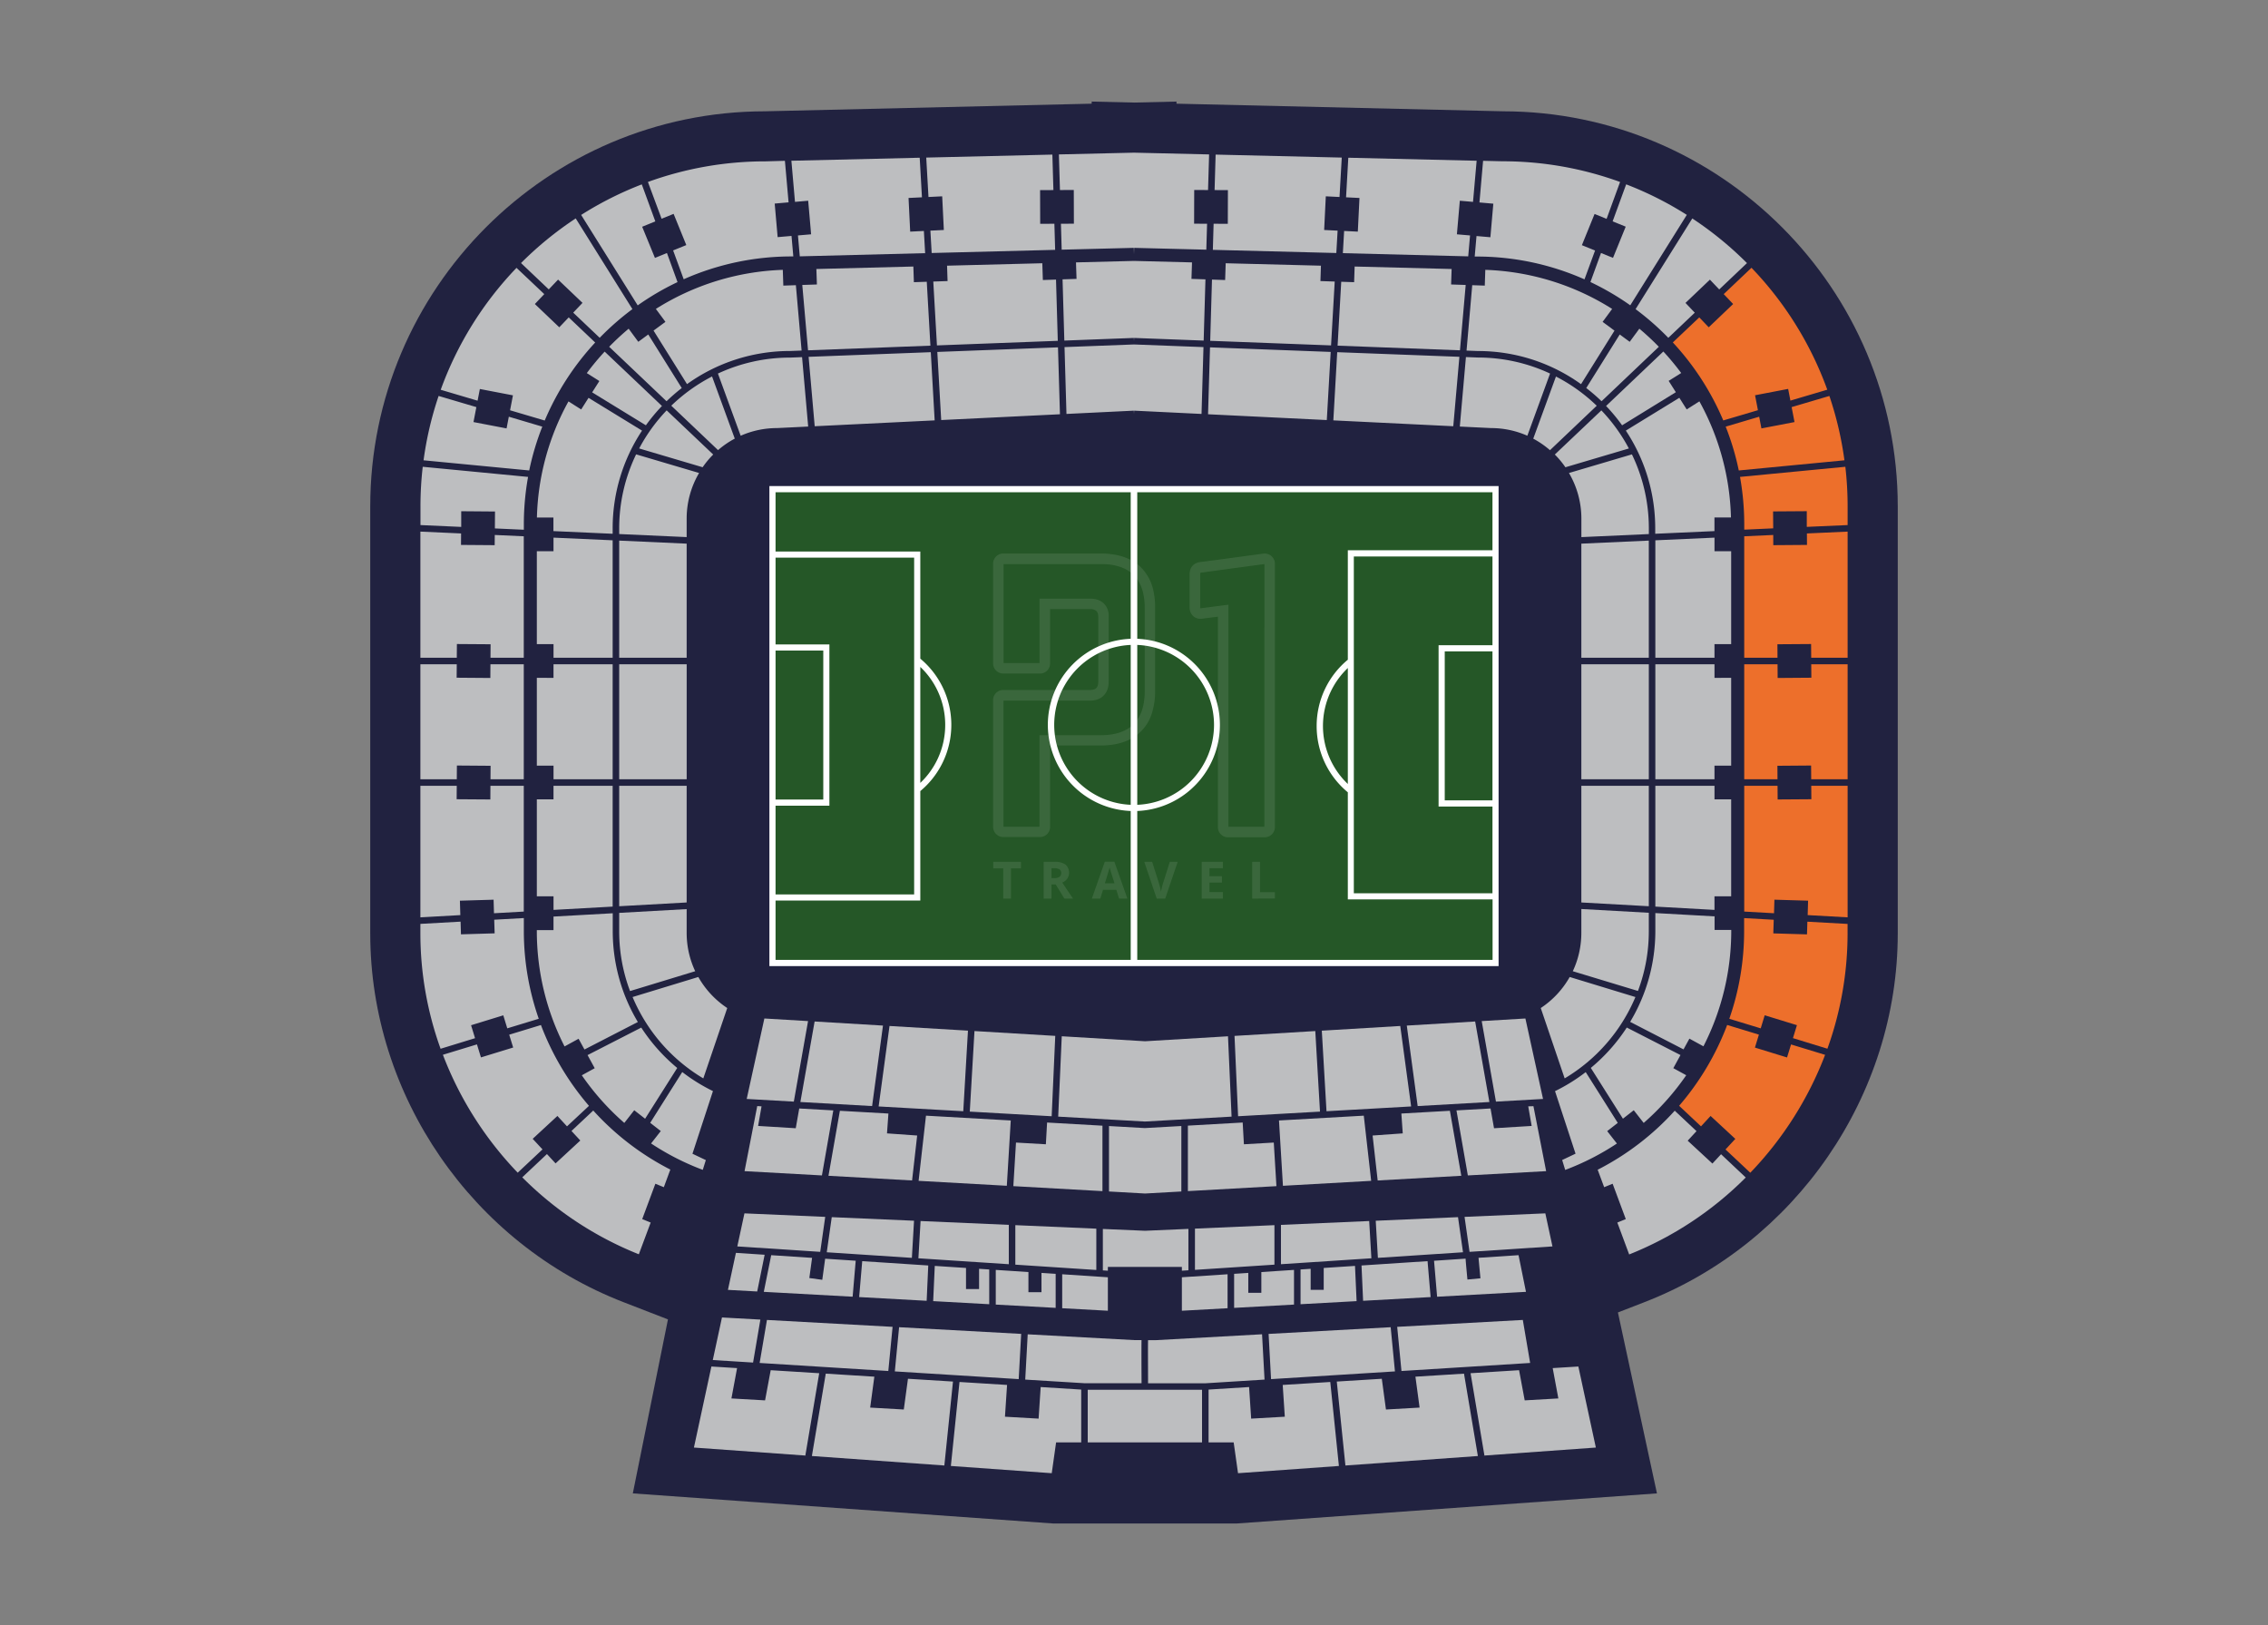
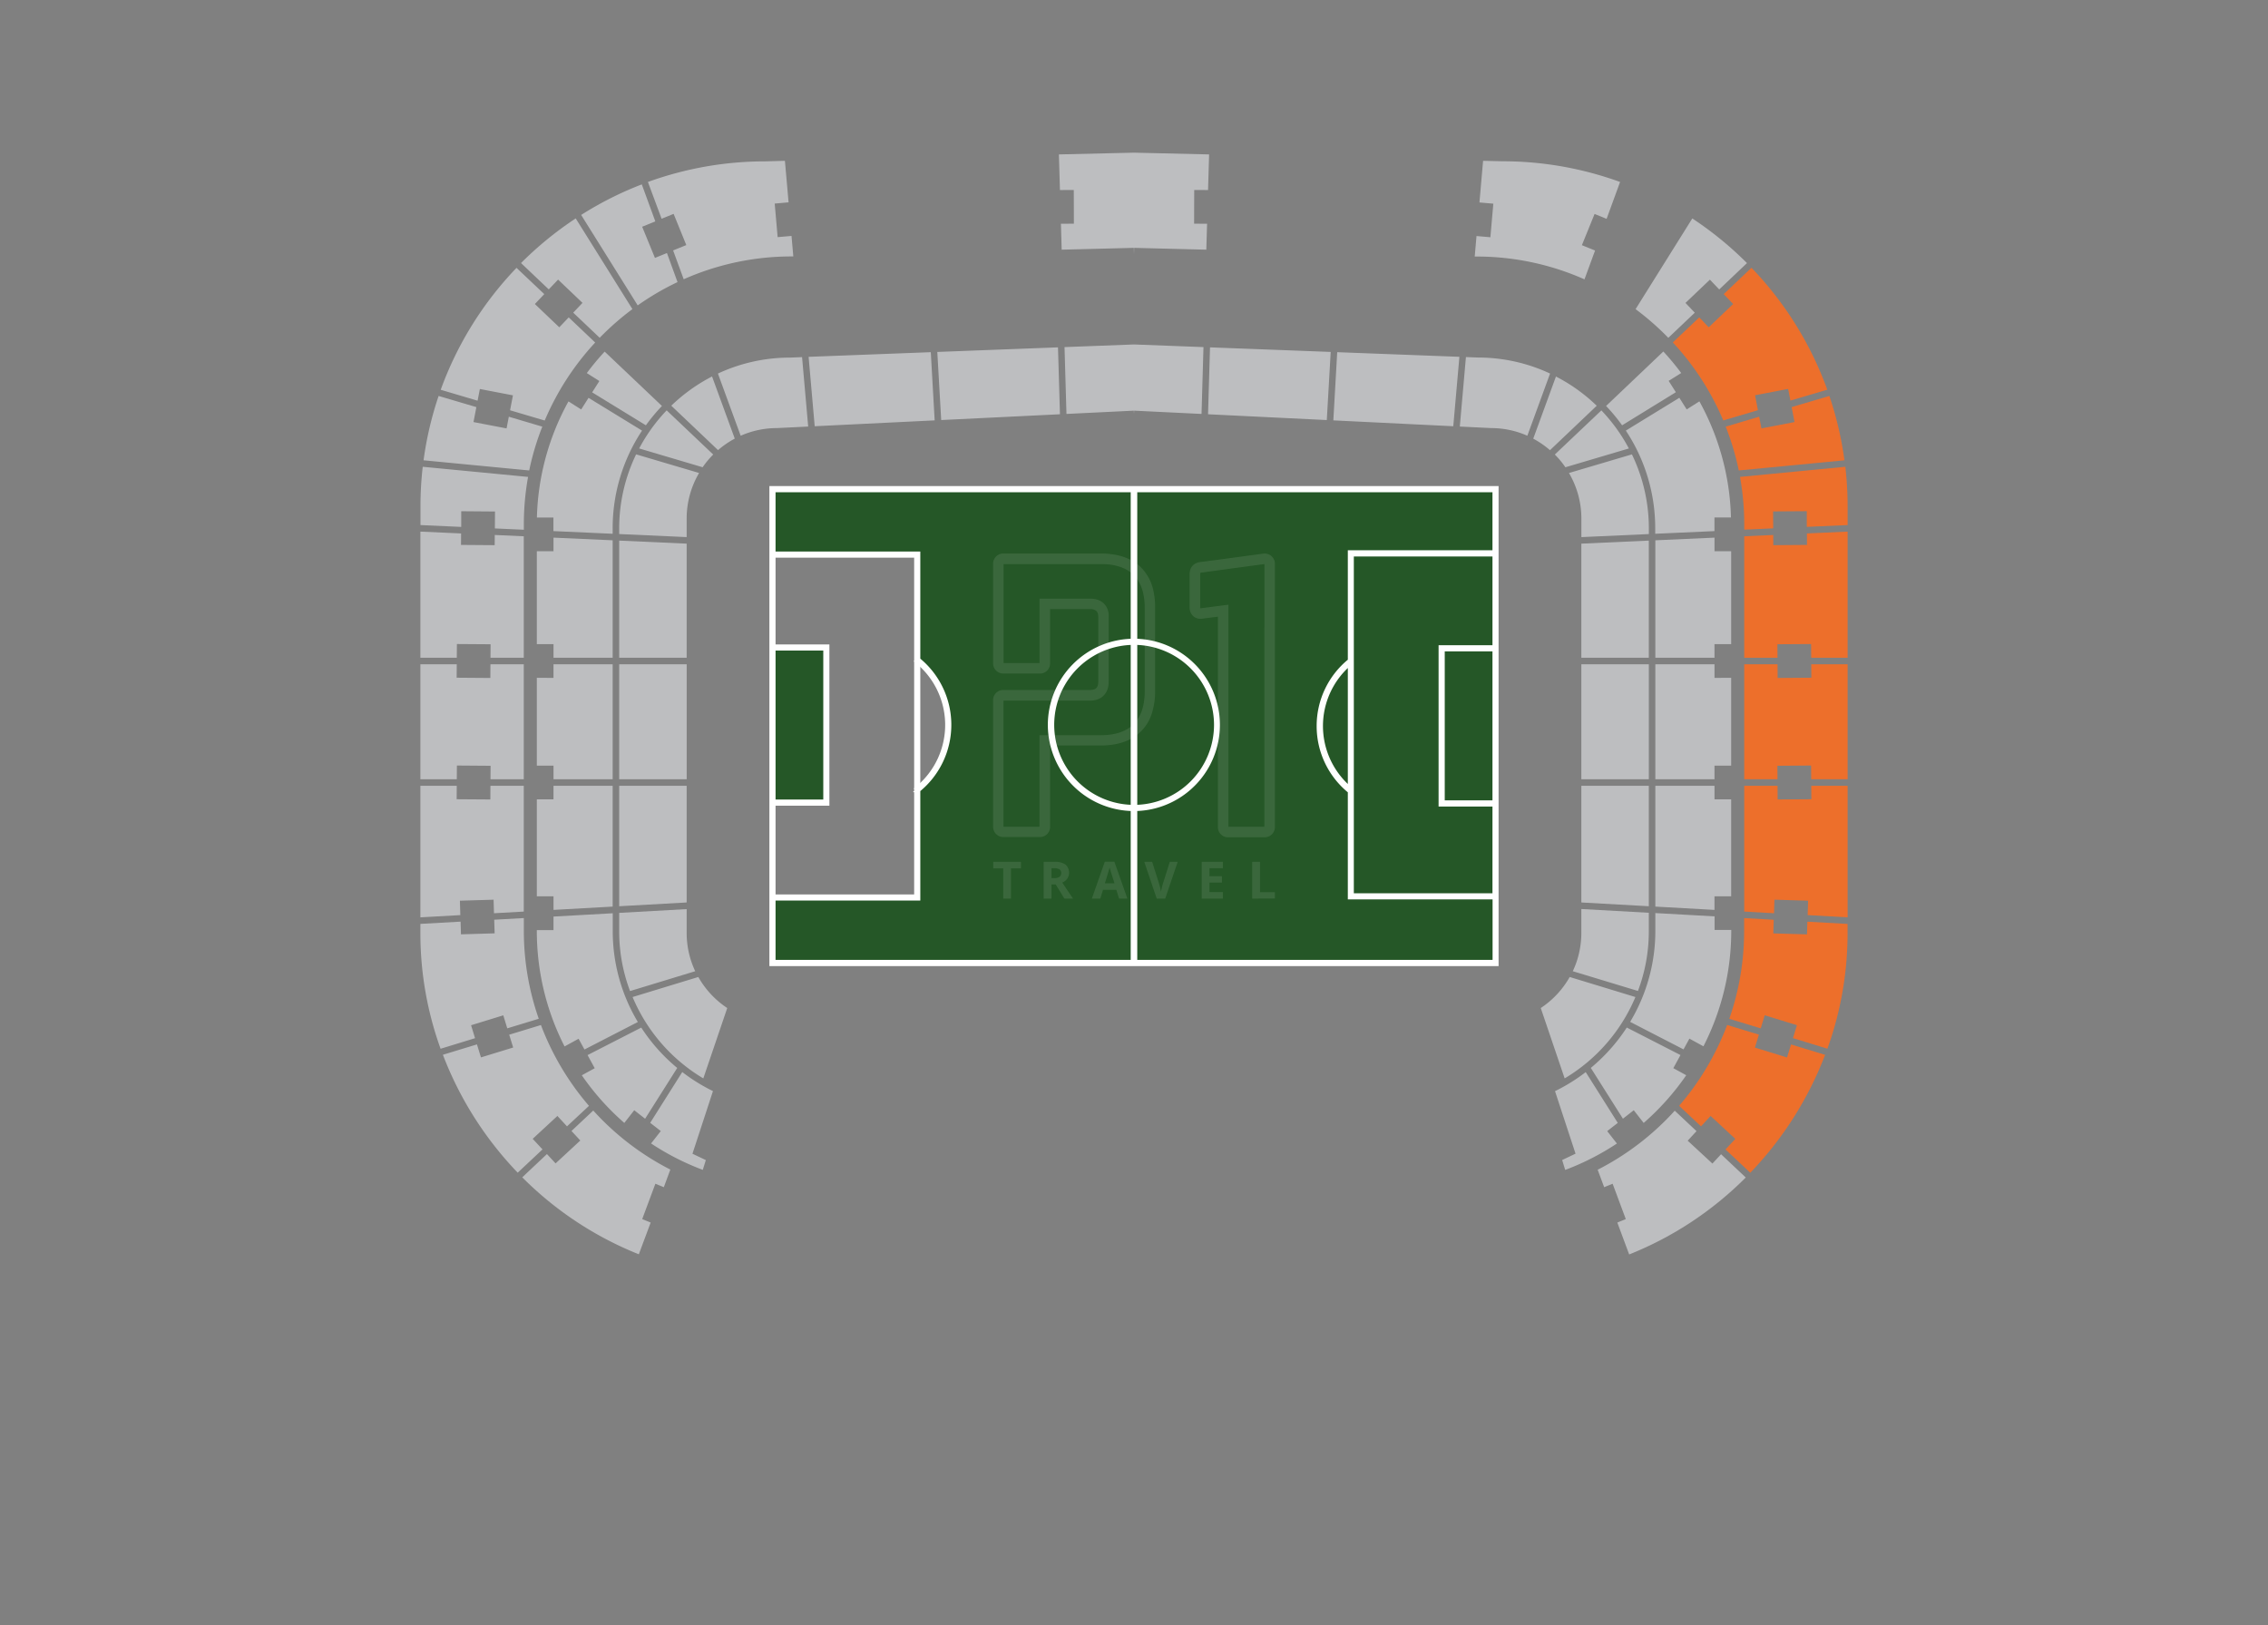
<svg xmlns="http://www.w3.org/2000/svg" id="Laag_1" data-name="Laag 1" viewBox="0 0 1072 768">
  <rect x="0" y="0" width="1072" height="768" fill="#808080" stroke="none" />
  <defs>
    <style>.cls-1{fill:#212240}.cls-2{fill:#bdbec0}.cls-3{fill:#ed6f2b}.cls-4{fill:#255727;stroke:#fff;stroke-miterlimit:10;stroke-width:1.87px}.cls-5{opacity:.1}.cls-6{fill:#fff}</style>
  </defs>
  <g id="Bentito_Villamarin_Stadium" data-name="Bentito Villamarin Stadium">
-     <path id="Floor" d="M299.11 705.78 497.71 720h86.92l198.55-14.22-18.45-85.51 12.4-4.81C848.81 587.76 897 517.71 897 441.17V239.34c0-102.89-83.65-186.61-186.49-186.74L556.08 49v-1l-20 .47L516 48v1l-154.47 3.6C258.67 52.73 175 136.45 175 239.34v201.83c0 76.54 48.16 146.59 119.82 174.28l20.9 8.1Z" class="cls-1" />
    <g id="Stand">
-       <path d="m733.79 589.06-39.19 2.57-2.36-16.53 38.18-1.66 3.37 15.62zM558.63 603.64l21.6-1.42v16.05l-21.6 1.19v-15.82zM717.76 593.2l3.51 17.33-42 2.31-1.45-17 14.91-1c.12 1.88.4 4.88.87 9.87l6.15-.58c-.28-3-.7-7.4-.9-9.69ZM590.02 601.58v9.4h6.17v-9.81l15.44-1.01v16.39l-28.31 1.56v-16.09l6.7-.44zM614.72 599.96l4.78-.32v9.93h6.17v-10.33l14.79-.97.75 16.65-26.49 1.46v-16.42zM644.29 614.76l-.75-16.69 31.21-2.05L676.2 613l-31.91 1.76zM651.28 594.47l-1.02-17.54 38.89-1.7 2.36 16.6-40.23 2.64zM648.2 594.67l-42.74 2.8v-18.59l41.71-1.82 1.03 17.61zM602.38 597.68l-37.57 2.46v-19.49l37.57-1.64v18.67zM523.65 619.46l-21.59-1.19v-16.05l21.59 1.42v15.82zM438.75 598.07l-.75 16.69-31.91-1.76 1.45-16.98 31.21 2.05zM441.83 598.27l14.77.97v9.98h6.17v-9.58l4.8.32v16.42l-26.49-1.46.75-16.65zM470.66 600.16l15.44 1.01v9.53h6.17v-9.12l6.7.44v16.08l-28.31-1.55v-16.39zM479.91 597.68v-18.67l38.28 1.66v19.52l-38.28-2.51zM476.83 597.47l-42.74-2.8 1.03-17.61 41.71 1.81v18.6zM431.01 594.47l-40.23-2.64 2.36-16.6 38.89 1.69-1.02 17.55zM388.66 604.84l1.36-9.97 14.44.95-1.45 17.01-41.99-2.3 3.5-17.33 19.32 1.27-1.3 9.53 6.12.84zM357.9 610.36l-13.83-.76 3.77-17.49 13.58.89-3.52 17.36zM561.72 580.78v19.56l-3.09.2v-1.78h-34.98v1.78l-2.37-.15v-19.58l19.93.86 20.51-.89zM351.87 573.44l38.18 1.66-2.36 16.53-39.19-2.57 3.37-15.62zM583.11 681.67h-11.86v-24.95l19.15-1.2.98 14.93 15.9-.91-.99-15.01 22.48-1.4 4.08 39.69-47.68 3.42-2.06-14.57zM497.12 696.24l-47.68-3.42 4.08-39.69 22.48 1.4-.99 15.01 15.9.91.98-14.93 19.15 1.2v24.95h-11.86l-2.06 14.57zM336.91 642.76l4.34-20.12 18.15 1-3.45 20.31-19.04-1.19zM359.05 644.14l3.46-20.33 59.38 3.26-2.02 20.87-60.82-3.8zM657.32 627.24l2.02 20.89-58.56 3.65-1.16-21.37 57.7-3.17zM596.53 630.58 597.7 652l-28.06 1.75h-27c0-7.61-.08-16.94 0-20.39h3.74ZM539.58 653.72h-26.93L484.59 652l1.17-21.4 50.24 2.73h3.56c-.05 3.09-.05 9.91.02 20.39ZM481.5 651.78l-58.55-3.65 2.02-20.89 57.7 3.16-1.17 21.38zM413.27 650.62l-1.97 14.61 15.89.91 1.97-14.53 21.28 1.32-4.08 39.67-62.61-4.48 6.56-38.93 22.96 1.43zM514.13 656.81h54.03v24.87h-54.03zM631.85 652.93l21.28-1.32 1.96 14.53 15.9-.91-1.97-14.61 22.96-1.43 6.56 38.93-62.61 4.48-4.08-39.67zM662.42 647.94l-2.02-20.87 59.38-3.26 3.46 20.33-60.82 3.8zM336.25 645.82l12.14.75-2.67 14.34 15.9.91 2.66-14.26 22.93 1.43-6.55 38.86.47.08-53.14-3.81 8.26-38.3zM701.16 687.93l.47-.08-6.55-38.86 22.93-1.43 2.66 14.26 15.9-.91-2.67-14.34 12.13-.75 8.27 38.3-53.14 3.81zM587.37 530.51l.58 10.28 14.12-.81 1.25 20.6-41.85 2.34v-30.94l25.9-1.47zM626.99 525.17l-2.22-38.07 37.08-2.22 5.14 38.03-40 2.26zM623.91 525.35l-38.71 2.19-1.69-37.97 38.18-2.29 2.22 38.07zM604.53 529.54l40.08-2.27 3.49 30.8-41.7 2.34-1.87-30.87zM648.78 536.65l14.25-1.01-.66-9.38 22.94-1.3 5.39 30.72-39.52 2.22-2.4-21.25zM670.08 522.73l-5.14-38.04 32.31-1.93 6.73 38.05-33.9 1.92zM580.43 489.75l1.69 37.97-40.98 2.32-40.97-2.32 1.69-37.98 39.38 2.36 39.19-2.35zM458.38 525.35l2.22-38.07 38.18 2.28-1.69 37.98-38.71-2.19zM455.3 525.17l-40-2.26 5.14-38.03 37.08 2.21-2.22 38.08zM412.21 522.73l-33.9-1.92 6.73-38.05 32.31 1.93-5.14 38.04zM419.92 526.26l-.67 9.38 14.26 1.01-2.4 21.24-39.52-2.21 5.39-30.72 22.94 1.3zM437.68 527.27l40.07 2.27-1.86 30.86-41.7-2.33 3.49-30.8zM480.22 539.98l14.12.81.58-10.28 26.17 1.49v30.93l-42.12-2.36 1.25-20.59zM361.29 481.34l20.65 1.23-6.73 38.06-22.27-1.26 8.35-38.03zM357.92 522.73l2.03.13-1.62 9.26 17.79 1.09 1.65-9.34 16.1.91-5.38 30.73-36.57-2.02 6-30.76zM524.18 563.1v-30.93l16.88.96h.08l17.24-.97v30.94l-17.15.96-17.05-.96zM730.8 553.49l-37 2.02-5.38-30.73 16.1-.91 1.65 9.34 17.79-1.09-1.62-9.26 2.46-.07 6 30.7zM707.08 520.63l-6.73-38.06 20.65-1.23 8.34 38.03-22.26 1.26zM536 161.25l-.06-1.54-32.87 1.25-.84-28.94 6.61-.22-.26-7.79 27.42-.7 27.42.7-.26 7.79 6.61.22-.84 28.94-32.87-1.25-.06 1.54zM287.93 163.89a121.85 121.85 0 0 1 9.21-8.54l4.56 6.19 4.71-3.47 15.83 25.32a87.1 87.1 0 0 0-7.19 6.24ZM324.73 181.54l-15.82-25.3 5.62-4.14L310 146a119.79 119.79 0 0 1 60-18.47l.25 7.45 5.93-.2 2.71 30.9-5.4.2a83.38 83.38 0 0 0-48.76 15.66ZM379.21 134.67l6.91-.23-.25-7.31 45.84-1.17.25 7.4 6.09-.2 1.72 30.2-57.84 2.2-2.72-30.89zM442.86 163.24l-1.73-30.18 6.75-.23-.24-7.27 45.02-1.15.26 7.93 6.22-.21.84 28.94-57.12 2.17zM572.86 132.13l6.22.21.26-7.93 45.02 1.15-.24 7.27 6.75.23-1.73 30.18-57.12-2.17.84-28.94zM632.23 163.36l1.72-30.2 6.09.2.25-7.4 45.84 1.17-.25 7.31 6.9.23-2.71 30.89-57.84-2.2zM695.87 134.78l5.93.2.25-7.45A119.56 119.56 0 0 1 762 146l-4.51 6.12 5.62 4.14-15.81 25.3a83.3 83.3 0 0 0-48.66-15.66l-5.46-.21ZM749.76 183.38l15.83-25.31 4.71 3.47 4.56-6.2a122.14 122.14 0 0 1 9.21 8.55L757 189.63a84 84 0 0 0-7.24-6.25ZM382 94.86l-6.24.55-1.7-19.44 60.65-1.43 1.06 18.71-6.34.31.78 15.91 6.47-.32.6 10.49-59.25 1.51-.87-9.88 6.22-.54L382 94.86zM491.66 105.77l6.71-.02.36 12.33-58.36 1.49-.61-10.57 6.36-.31-.78-15.91-6.48.32-1.06-18.63 59.62-1.41.49 16.77-6.3.02.05 15.92zM574.09 89.83l.49-16.77 59.62 1.41-1.06 18.63-6.48-.32-.78 15.91 6.36.31-.61 10.57-58.36-1.49.36-12.33 6.71.02.05-15.92-6.3-.02zM694.84 111.27l-.87 9.88-59.25-1.51.6-10.49 6.47.32.78-15.91-6.34-.31 1.06-18.71 60.66 1.43-1.71 19.44-6.24-.55-1.38 15.87 6.22.54zM762.23 104.61l6.4-17.49a161.93 161.93 0 0 1 28.66 14.43l-26.72 42.74a127 127 0 0 0-18.83-11l5-13.73 5.67 2.31 6-14.75Z" class="cls-2" />
      <path d="m807.65 154.68 11.54-11-4.45-4.68 13.12-12.45a163.28 163.28 0 0 1 35.83 57.62l-17.43 5.16-1.07-5.53-15.64 3 1.36 7.06-16.38 4.84a126.82 126.82 0 0 0-23.85-36.87L803.19 150ZM821.86 222.34a125.32 125.32 0 0 0-6.19-20.71l15.83-4.69 1.06 5.53 15.64-3-1.36-7.07 17.84-5.27a161.81 161.81 0 0 1 7.12 30.41Z" class="cls-3" />
      <path d="m825.73 124.34-13.11 12.45-4.41-4.63-11.54 11 4.39 4.62-12.51 11.88a127.93 127.93 0 0 0-15.47-13.56l26.81-42.86a164 164 0 0 1 25.84 21.1ZM765.75 86l-6.37 17.43-5.68-2.31-6 14.75 6.23 2.53-5 13.62a125.62 125.62 0 0 0-51-10.78h-.89l.85-9.69 6.56.57 1.39-15.86-6.56-.58L701 76l9.18.22A162.31 162.31 0 0 1 765.75 86ZM571.5 72.98l-.5 16.83-6.54-.02-.05 15.93 6.13.02-.36 12.26-34.1-.86-.08 3.08-.08-3.08-34.1.86-.36-12.26 6.13-.02-.05-15.93-6.54.02-.5-16.83 35.5-.83 35.5.83zM309.57 121.89l5.67-2.31 5 13.74a126.37 126.37 0 0 0-18.82 11l-26.73-42.74a162.66 162.66 0 0 1 28.66-14.44l6.4 17.49-6.22 2.53ZM361.81 76.26 371 76l1.73 19.63-6.56.58 1.39 15.86 6.56-.57.85 9.69h-.81a125.68 125.68 0 0 0-51 10.79l-5-13.63 6.23-2.53-6-14.75-5.68 2.31L306.25 86a162.48 162.48 0 0 1 55.56-9.74ZM264.35 154.68l4.46-4.68 12.51 11.88a126.85 126.85 0 0 0-23.85 36.86l-16.38-4.84 1.36-7.06-15.64-3-1.07 5.53-17.43-5.16a163.28 163.28 0 0 1 35.83-57.62L257.26 139l-4.45 4.68ZM225.16 192.4l-1.36 7.07 15.64 3 1.06-5.53 15.83 4.69a125.32 125.32 0 0 0-6.19 20.71l-49.94-4.8a161.81 161.81 0 0 1 7.12-30.41ZM272.12 103.22l26.8 42.87a128.62 128.62 0 0 0-15.47 13.55l-12.51-11.88 4.39-4.62-11.54-11-4.41 4.63-13.11-12.45a164.17 164.17 0 0 1 25.85-21.1ZM336.56 177.92l10.74 29.37a42.71 42.71 0 0 0-7.91 5.44l-22.1-21a81.41 81.41 0 0 1 19.27-13.81ZM439.95 166.44l1.83 32.23-56.7 2.77-2.88-32.8 57.75-2.2zM443.03 166.33l57.04-2.17.93 31.62-56.13 2.74-1.84-32.19zM628.97 166.32l-1.84 32.2-56.13-2.74.93-31.62 57.04 2.16zM632.05 166.44l57.75 2.19-2.89 32.81-56.69-2.77 1.83-32.23zM754.71 191.76l-22.09 21a43.1 43.1 0 0 0-7.91-5.45l10.73-29.36a80.65 80.65 0 0 1 19.27 13.81ZM367.26 202.31a42.43 42.43 0 0 0-17.17 3.63l-10.75-29.39a80.47 80.47 0 0 1 34.15-7.55l5.62-.22 2.89 32.81ZM536 195.62l-.07-1.54-31.85 1.55-.92-31.59 32.84-1.25 32.84 1.25-.92 31.59-31.85-1.55-.07 1.54zM690 201.59l2.89-32.84 5.67.22a80.27 80.27 0 0 1 34.1 7.57l-10.74 29.39a42.37 42.37 0 0 0-17.11-3.62ZM292.67 313.93h31.9v54.34h-31.9zM292.67 371.36h31.89v55.15l-31.89 1.78v-56.93zM324.56 310.85h-31.89v-55.36l31.89 1.44v53.92zM343.74 476.4l-11.31 33.25A81.45 81.45 0 0 1 299 471.2l31.07-9.47a42.87 42.87 0 0 0 13.67 14.67ZM328.6 459l-30.8 9.38a79.78 79.78 0 0 1-5.13-28.13v-8.82l31.89-1.78v11.21A42.59 42.59 0 0 0 328.6 459ZM324.56 245v8.83l-31.89-1.44v-2.66a80.31 80.31 0 0 1 8-35l29.76 8.8a42.44 42.44 0 0 0-5.87 21.47ZM332.11 220.82l-30-8.88a80.71 80.71 0 0 1 13-18l22 20.87a42.71 42.71 0 0 0-5 6.01ZM747.44 313.93h31.9v54.34h-31.9zM779.33 310.85h-31.89v-53.92l31.89-1.44v55.36zM747.44 371.36h31.89v56.93l-31.89-1.78v-55.15zM734.91 214.81l22-20.86a81.35 81.35 0 0 1 13 18l-30 8.88a42.84 42.84 0 0 0-5-6.02ZM741.59 223.54l29.76-8.8a80.31 80.31 0 0 1 8 35v2.66l-31.89 1.44V245a42.44 42.44 0 0 0-5.87-21.46ZM747.44 440.81V429.6l31.89 1.78v8.82a79.78 79.78 0 0 1-5.13 28.13L743.4 459a42.59 42.59 0 0 0 4.04-18.19ZM728.26 476.4a42.78 42.78 0 0 0 13.68-14.67L773 471.2a81.45 81.45 0 0 1-33.44 38.45Z" class="cls-2" />
      <path d="M289.58 249.74v2.52l-28-1.26v-6.42h-7.8a119.4 119.4 0 0 1 14.92-54.88l6 3.81 3.48-5.49 25.29 15.49a83.37 83.37 0 0 0-13.89 46.23ZM301.49 483l-25.23 13-2.78-5.08-6.63 3.63a119.71 119.71 0 0 1-13.11-54.42v-.54h7.88v-6.42l28-1.56v8.64A83.43 83.43 0 0 0 301.49 483ZM299.78 524.7l-4.69 6A121.26 121.26 0 0 1 275 508.18l6.1-3.34-3.38-6.2 25.38-13a84.78 84.78 0 0 0 17 19.08l-15.18 24ZM289.58 368.27h-27.95v-6.42h-7.89v-41.5l7.88.01v-6.43h27.96v54.34zM261.63 430.02v-6.41l-7.89-.01v-45.83l7.88.01v-6.42h27.96v57.1l-27.95 1.56zM289.58 310.85h-27.95v-6.42l-7.89-.01V260.5l7.88.01v-6.42l27.96 1.26v55.5zM305.29 201l-25.4-15.56 3.4-5.36-5.93-3.75a122.52 122.52 0 0 1 8.44-10.16l27.08 25.7a85.06 85.06 0 0 0-7.59 9.13ZM327.3 545.26l6.32 3-1.44 4.62a121.23 121.23 0 0 1-24.44-12.48l4.59-5.86-5-3.89 15.15-24a84.37 84.37 0 0 0 14.51 9ZM776.91 530.7l-4.69-6-5.12 4-15.18-24a84.78 84.78 0 0 0 17-19.08l25.38 13-3.38 6.2 6.1 3.34a121.26 121.26 0 0 1-20.11 22.54ZM805.15 494.49l-6.63-3.63-2.78 5.08-25.23-13a83.43 83.43 0 0 0 11.91-42.78v-8.64l28 1.56v6.42h7.88v.54a119.71 119.71 0 0 1-13.15 54.45ZM768.47 203.5l25.29-15.5 3.48 5.49 6-3.81a119.4 119.4 0 0 1 14.92 54.88h-7.8V251l-28 1.26v-2.52a83.37 83.37 0 0 0-13.89-46.24ZM786.2 166.12a122.66 122.66 0 0 1 8.44 10.17l-5.93 3.71 3.4 5.36-25.4 15.64a84.11 84.11 0 0 0-7.58-9.14ZM782.42 313.93h27.96v6.43l7.88-.01v41.5h-7.89l.01 6.42h-27.96v-54.34zM810.38 254.09v6.42l7.88-.01v43.92l-7.89.01.01 6.42h-27.96v-55.5l27.96-1.26zM782.42 371.36h27.96v6.42l7.88-.01v45.83l-7.89.01.01 6.41-27.96-1.56v-57.1zM738.38 548.23l6.32-3-9.7-29.55a84.37 84.37 0 0 0 14.51-9l15.15 24-5 3.89 4.59 5.86a121.23 121.23 0 0 1-24.44 12.48ZM263.47 527.4l-11.69 10.81 4.64 5-11.72 11a165.75 165.75 0 0 1-35.36-55.72l16.1-4.91 1.89 6.15 15.23-4.67-1.88-6.06 15-4.57a127.54 127.54 0 0 0 22.71 38.2L268 532.32ZM233.3 425.2l-15.92.47.2 6.81-18.88 1.06v-62.18h17.19l-.05 6.36 15.93.11.04-6.47h15.76v59.45l-14.08.79-.19-6.4zM199.81 220.6l49.79 4.79a126.38 126.38 0 0 0-2 22.41v2.56l-13.69-.62.06-8-15.97-.13v7.41l-19.26-.87v-8.81a163.42 163.42 0 0 1 1.07-18.74ZM215.96 361.79l-.05 6.48H198.7v-54.34h17.19l-.05 6.36 15.93.12.04-6.48h15.76v54.34h-15.73l.04-6.36-15.92-.12zM217.94 252.11l-.04 5.42 15.92.12.04-4.82 13.71.62v57.4h-15.73l.04-6.37-15.92-.11-.05 6.48H198.7v-59.61l19.24.87zM198.7 436.63l19-1.06.18 6 15.92-.47-.2-6.44 14-.78v6.17a125.59 125.59 0 0 0 7.05 41.42L239.77 486l-1.88-6.15-15.23 4.68 1.88 6.12-16.29 5a160.78 160.78 0 0 1-9.55-54.45ZM313.77 561.07l-4-1.63-6.22 16.71 4 1.63-5.6 15a163 163 0 0 1-55.1-36.37l11.67-11 4.08 4.41 11.69-10.81-4.17-4.51 10.29-9.66a126.86 126.86 0 0 0 36.43 27.9Z" class="cls-2" />
-       <path d="m838.7 425.2-.19 6.4-14.08-.79v-59.45h15.75l.05 6.47 15.93-.11-.05-6.36h17.19v62.18l-18.88-1.06.2-6.81-15.92-.47zM844.67 499.76l1.89-6.15 16.1 4.91a165.75 165.75 0 0 1-35.36 55.72l-11.72-11 4.64-5-11.69-10.84-4.53 4.92-10.34-9.72a127.54 127.54 0 0 0 22.71-38.2l15 4.57-1.88 6.12ZM873.3 239.34v8.81L854 249v-7.41l-15.93.11.06 8-13.69.62v-2.52a126.38 126.38 0 0 0-2-22.41l49.79-4.79a163.42 163.42 0 0 1 1.07 18.74ZM873.3 368.27h-17.21l-.05-6.48-15.92.12.04 6.36h-15.73v-54.34h15.75l.05 6.48 15.93-.12-.05-6.36h17.19v54.34zM873.3 310.85h-17.21l-.05-6.48-15.92.11.04 6.37h-15.73v-57.4l13.71-.62.03 4.82 15.93-.12-.04-5.42 19.24-.87v59.61z" class="cls-3" />
+       <path d="m838.7 425.2-.19 6.4-14.08-.79v-59.45h15.75l.05 6.47 15.93-.11-.05-6.36h17.19v62.18l-18.88-1.06.2-6.81-15.92-.47zM844.67 499.76l1.89-6.15 16.1 4.91a165.75 165.75 0 0 1-35.36 55.72l-11.72-11 4.64-5-11.69-10.84-4.53 4.92-10.34-9.72a127.54 127.54 0 0 0 22.71-38.2l15 4.57-1.88 6.12M873.3 239.34v8.81L854 249v-7.41l-15.93.11.06 8-13.69.62v-2.52a126.38 126.38 0 0 0-2-22.41l49.79-4.79a163.42 163.42 0 0 1 1.07 18.74ZM873.3 368.27h-17.21l-.05-6.48-15.92.12.04 6.36h-15.73v-54.34h15.75l.05 6.48 15.93-.12-.05-6.36h17.19v54.34zM873.3 310.85h-17.21l-.05-6.48-15.92.11.04 6.37h-15.73v-57.4l13.71-.62.03 4.82 15.93-.12-.04-5.42 19.24-.87v59.61z" class="cls-3" />
      <path d="m764.45 577.78 4-1.63-6.22-16.71-4 1.63-3.07-8.25a126.86 126.86 0 0 0 36.43-27.9l10.29 9.66-4.17 4.51 11.69 10.81 4.08-4.41 11.67 11a163 163 0 0 1-55.1 36.37Z" class="cls-2" />
      <path d="m863.75 495.62-16.29-5 1.88-6.12-15.23-4.68-1.88 6.18-14.85-4.52a125.59 125.59 0 0 0 7-41.42v-6.16l14 .78-.2 6.44 15.92.47.18-6 19 1.06v4.54a160.78 160.78 0 0 1-9.53 54.43Z" class="cls-3" />
    </g>
    <g id="Ground">
      <path d="M536.51 302.8h-1a39.79 39.79 0 0 0 0 79.57h1a39.79 39.79 0 0 0 0-79.57Zm0 78.52h-1a38.75 38.75 0 0 1 0-77.49h1a38.75 38.75 0 0 1 0 77.49ZM448.72 342.58a39.63 39.63 0 0 1-14.66 30.85l-.19.16-.65-.8c.28-.23.55-.47.84-.69a38.76 38.76 0 0 0 0-59l-.83-.69.65-.79.18.14a39.64 39.64 0 0 1 14.66 30.82Z" class="cls-4" />
      <path d="M434.06 261.6v163.07h-68.95v-1.02h67.91V262.62h-67.91v-1.02h68.95z" class="cls-4" />
      <path d="M391.09 305.5v74.33h-25.98v-1.03h24.96v-72.28h-24.96v-1.02h25.98zM638 372.65c.27.23.54.46.83.69l-.65.79-.18-.13a39.78 39.78 0 0 1 0-61.72l.18-.15.65.81-.83.68a38.76 38.76 0 0 0 0 59Z" class="cls-4" />
      <path d="M638.97 262.06v161.03h67.91v1.02h-68.93V261.04h68.93v1.02h-67.91z" class="cls-4" />
      <path d="M681.94 306.91v72.28h24.94v1.04H680.9v-74.35h25.98v1.03h-24.94z" class="cls-4" />
      <path d="M364.6 230.65v225h342.79v-225Zm341.77 223.93H365.64V231.69h340.73Z" class="cls-4" />
      <path d="M681.94 306.91h24.43v72.28h-24.43z" class="cls-4" />
      <path d="M680.9 305.88v74.35h25.47v42.86h-67.4V262.06h67.4v43.82H680.9zM638 313.61v59a38.76 38.76 0 0 1 0-59Z" class="cls-4" />
      <path d="M623.27 343.13A39.63 39.63 0 0 0 638 374v50.12h68.42v30.47H536.51v-72.22a39.79 39.79 0 0 0 0-79.57v-71.11h169.86V261H638v51.23a39.66 39.66 0 0 0-14.73 30.9Z" class="cls-4" />
      <path d="M574.76 342.58a38.79 38.79 0 0 1-38.25 38.74v-77.49a38.8 38.8 0 0 1 38.25 38.75ZM535.48 303.83v77.49a38.75 38.75 0 0 1 0-77.49Z" class="cls-4" />
      <path d="M496.21 342.58a39.86 39.86 0 0 0 39.27 39.79v72.21H365.64v-29.91h68.42v-51.24a39.8 39.8 0 0 0 0-61.71V261.6h-68.42v-29.91h169.84v71.11a39.83 39.83 0 0 0-39.27 39.78Z" class="cls-4" />
-       <path d="M447.7 342.58a38.66 38.66 0 0 1-13.64 29.52v-59a38.59 38.59 0 0 1 13.64 29.48ZM433.02 262.62v161.03h-67.38v-43.82h25.45V305.5h-25.45v-42.88h67.38z" class="cls-4" />
      <path d="M365.64 306.52h24.43v72.28h-24.43zM535.48 231.17h1.02v224.04h-1.02z" class="cls-4" />
    </g>
    <g class="cls-5">
      <path d="M598.82 261.74a5.31 5.31 0 0 0-1.29-.15l-7.8 1.05-7.8 1.06-6.67.9-7.7 1a6.1 6.1 0 0 0-3.16 1.12 5.14 5.14 0 0 0-1.95 3.13 7.5 7.5 0 0 0-.17 1.61V287a6 6 0 0 0 .54 2.56 4.92 4.92 0 0 0 4.65 2.88 6.23 6.23 0 0 0 1-.08l7.21-.93v99.2a4.75 4.75 0 0 0 5.07 5.06h16.78a4.85 4.85 0 0 0 5.07-5.06v-124a4.79 4.79 0 0 0-3.78-4.89Zm-1.19 34.85v94.13h-17V285.78l-12.87 1.67a2 2 0 0 1-.48 0 1.87 1.87 0 0 1 0-.46V271.5a1.65 1.65 0 0 1 .11-.76s.16-.12.66-.15l1.45-.2 6.68-.91 7.8-1.06 13.68-1.85v30ZM545.15 279.1a21.86 21.86 0 0 0-6.33-11.41 20.38 20.38 0 0 0-4.44-3.1 25.84 25.84 0 0 0-7.62-2.47 37.59 37.59 0 0 0-6.45-.53h-45.85a4.84 4.84 0 0 0-5.06 5.07v46.6a4.82 4.82 0 0 0 4.69 5.05h17.16a4.75 4.75 0 0 0 5.07-5.06v-25.4h18.82a4.69 4.69 0 0 1 2.82.68 3 3 0 0 1 1.09 2.16 9.82 9.82 0 0 1 .07 1.14v30.34c0 1.6-.42 2.71-1.26 3.3l-.12.09-.29.13-.32.16h-.09l-.29.07-.33.09h-.12a7.09 7.09 0 0 1-1.16.09h-40.68a4.92 4.92 0 0 0-.67 0 4.8 4.8 0 0 0-4.39 5v59.41a4.84 4.84 0 0 0 5.06 5.06h16.79a4.75 4.75 0 0 0 5.07-5.06v-38.2h24c1 0 2 0 2.94-.1a31.12 31.12 0 0 0 7.37-1.38 23.88 23.88 0 0 0 3-1.2 20.53 20.53 0 0 0 11-13.14 33.38 33.38 0 0 0 1.34-9.14v-41.58a35.19 35.19 0 0 0-.82-6.67Zm-4.08 29.9v17.7a31.7 31.7 0 0 1-.59 6.31c-1.42 7-5.45 11.52-12.05 13.42a27 27 0 0 1-5.54.94q-1.21.09-2.58.09h-29v43.26h-17a.28.28 0 0 1 0-.09v-59.41a.28.28 0 0 1 0-.09h40.77a12.57 12.57 0 0 0 1.94-.14 7 7 0 0 0 .69-.16l.33-.08a7.55 7.55 0 0 0 .74-.21 4.76 4.76 0 0 0 .65-.29l.21-.11a5.75 5.75 0 0 0 .74-.38 2 2 0 0 0 .33-.24c1.53-1.1 3.31-3.25 3.31-7.33v-30.35A12.11 12.11 0 0 0 524 290a8 8 0 0 0-2.48-5 8.53 8.53 0 0 0-5-2 12.43 12.43 0 0 0-1.39-.07h-23.78v30.45h-17a.28.28 0 0 1 0-.09v-46.6a.31.31 0 0 1 0-.1h45.94c.67 0 1.31 0 2 .05a24.59 24.59 0 0 1 8.71 1.86 15.8 15.8 0 0 1 4.28 2.73q4.68 4.2 5.58 12.17a34.88 34.88 0 0 1 .21 3.92V309ZM477.86 424.68h-3.68v-14.3h-4.72v-3.07h13.11v3.07h-4.71ZM497 418v6.67h-3.69v-17.36h5.06a8.65 8.65 0 0 1 5.24 1.29 5.14 5.14 0 0 1 .86 6.64 5.53 5.53 0 0 1-2.39 1.87q3.92 5.86 5.11 7.57h-4.09L499 418Zm0-3h1.18a4.52 4.52 0 0 0 2.58-.58 2.07 2.07 0 0 0 .83-1.83 1.9 1.9 0 0 0-.85-1.76 5.12 5.12 0 0 0-2.63-.52H497ZM528.93 424.68l-1.26-4.14h-6.33l-1.26 4.14h-4l6.13-17.44h4.5l6.16 17.44Zm-2.14-7.22-2-6.36c-.14-.49-.25-.88-.31-1.16q-.39 1.51-2.25 7.52ZM552.93 407.31h3.72l-5.9 17.37h-4l-5.89-17.37h3.72l3.27 10.34c.18.61.37 1.32.56 2.13s.32 1.37.36 1.69a32.13 32.13 0 0 1 .89-3.82ZM578 424.68h-10v-17.37h10v3h-6.32v3.81h5.88v3h-5.88v4.48H578ZM591.87 424.68v-17.37h3.68v14.33h7.05v3Z" class="cls-6" />
    </g>
  </g>
</svg>